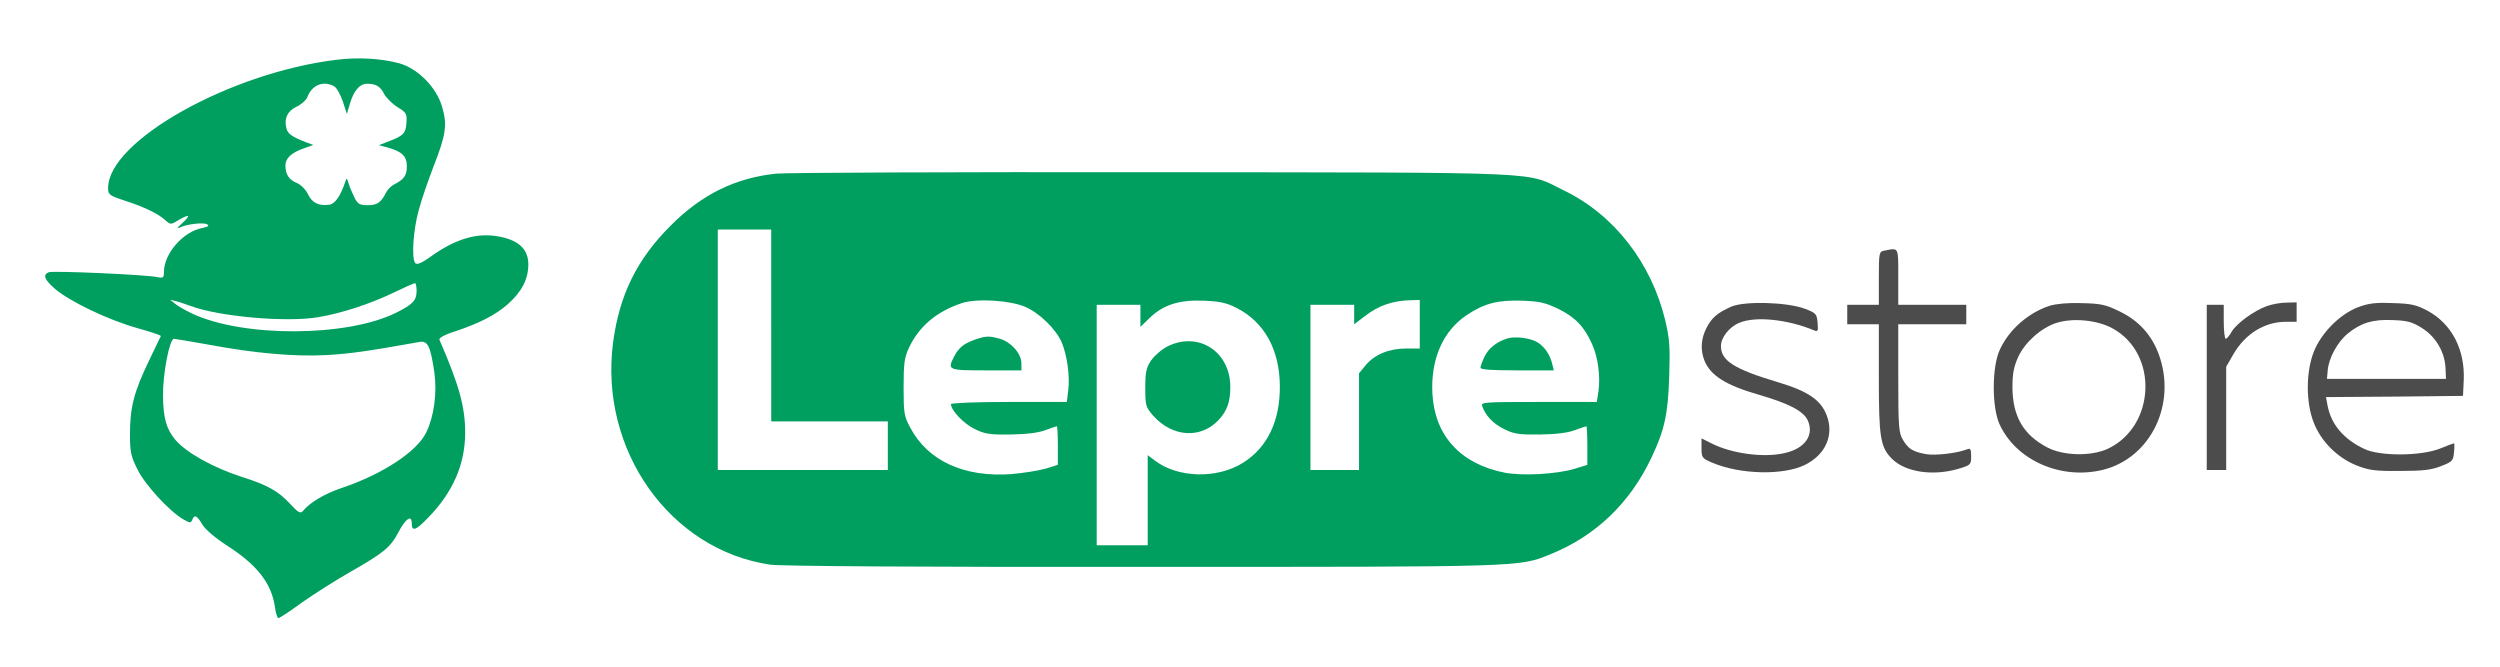
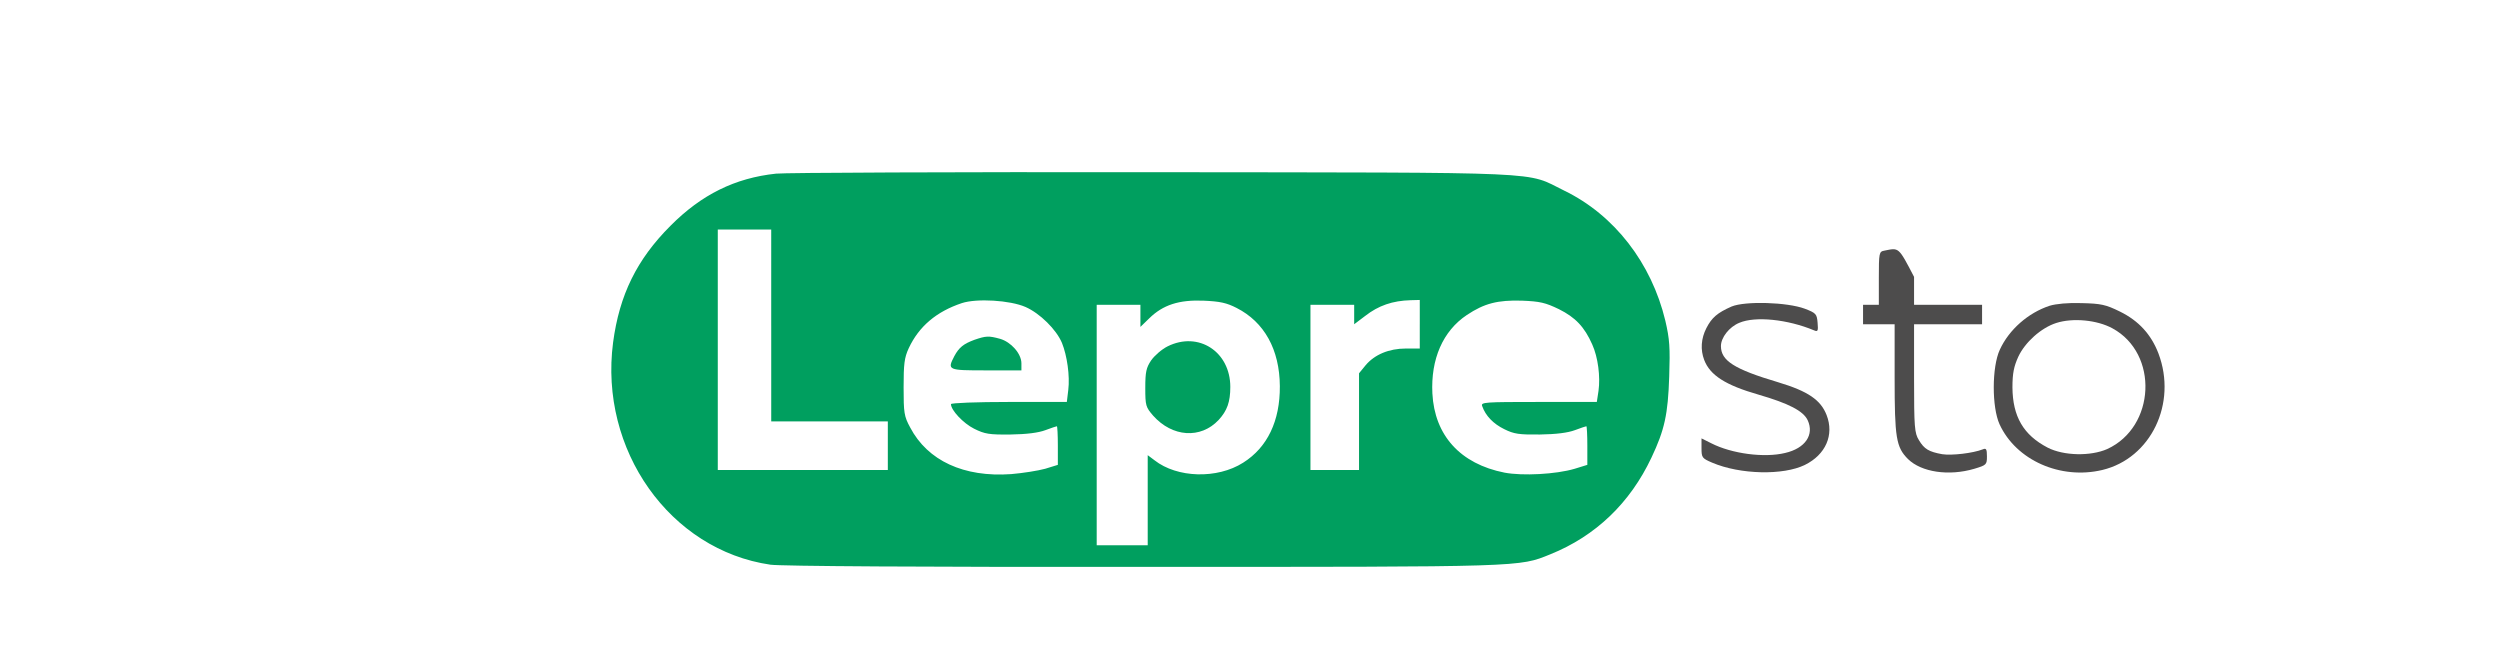
<svg xmlns="http://www.w3.org/2000/svg" version="1.1" id="Layer_1" x="0px" y="0px" width="240px" height="64px" viewBox="420 112 240 64" enable-background="new 420 112 240 64" xml:space="preserve">
-   <path fill="#009F5F" d="M452.344,117.733c-10.283,1.235-21.965,7.811-21.965,12.312c0,0.63,0.093,0.723,1.585,1.212  c1.889,0.606,3.265,1.283,3.918,1.889c0.49,0.443,0.513,0.443,1.352-0.07c1.003-0.583,1.096-0.42,0.21,0.396  c-0.466,0.419-0.513,0.513-0.187,0.372c0.723-0.349,2.309-0.512,2.635-0.303c0.233,0.14,0.069,0.233-0.49,0.35  c-1.818,0.35-3.637,2.425-3.661,4.174c0,0.606-0.07,0.653-0.653,0.537c-1.072-0.233-9.979-0.629-10.399-0.467  c-0.606,0.233-0.443,0.7,0.606,1.609c1.422,1.212,5.13,2.984,7.882,3.754c1.282,0.349,2.309,0.699,2.262,0.769  c-0.047,0.071-0.56,1.167-1.166,2.425c-1.399,2.892-1.796,4.431-1.796,6.949c0,1.772,0.093,2.169,0.723,3.429  c0.723,1.469,3.032,3.987,4.384,4.779c0.653,0.373,0.746,0.373,0.863,0.07c0.209-0.56,0.466-0.442,0.979,0.442  c0.303,0.489,1.236,1.283,2.425,2.053c2.868,1.842,4.22,3.613,4.546,5.876c0.07,0.583,0.233,1.049,0.327,1.049  c0.116,0,1.142-0.676,2.285-1.516c1.166-0.815,3.218-2.121,4.57-2.892c3.312-1.888,3.918-2.401,4.687-3.871  c0.676-1.281,1.26-1.678,1.26-0.839s0.373,0.723,1.562-0.513c2.402-2.449,3.568-5.153,3.568-8.185c0-2.448-0.583-4.57-2.471-8.908  c-0.07-0.162,0.489-0.49,1.469-0.792c2.378-0.793,3.917-1.586,5.083-2.612c1.353-1.189,1.982-2.425,1.982-3.824  c0-1.423-0.863-2.286-2.705-2.659c-2.145-0.443-4.267,0.163-6.739,1.959c-0.793,0.56-1.236,0.746-1.399,0.583  c-0.396-0.396-0.21-3.219,0.326-5.107c0.256-0.979,0.91-2.867,1.423-4.197c1.189-3.032,1.329-3.987,0.816-5.713  c-0.537-1.866-2.309-3.661-4.104-4.174C456.635,117.616,454.396,117.477,452.344,117.733z M452.064,120.274  c0.233,0.116,0.606,0.77,0.84,1.445l0.396,1.213l0.303-1.003c0.35-1.212,0.933-1.889,1.632-1.889c0.839,0,1.259,0.233,1.632,0.956  c0.186,0.373,0.77,0.957,1.283,1.282c0.885,0.537,0.932,0.653,0.863,1.563c-0.071,1.002-0.303,1.212-1.936,1.818l-0.7,0.28  l0.793,0.209c1.422,0.396,1.889,0.839,1.889,1.819c0,0.886-0.28,1.259-1.236,1.749c-0.279,0.14-0.606,0.466-0.746,0.747  c-0.49,0.979-0.863,1.235-1.772,1.235c-0.77,0-0.957-0.094-1.283-0.746c-0.21-0.42-0.466-1.026-0.559-1.353  c-0.164-0.537-0.188-0.559-0.327-0.117c-0.443,1.329-0.98,2.099-1.515,2.169c-1.003,0.14-1.657-0.164-2.053-1.003  c-0.21-0.443-0.676-0.91-1.049-1.073c-0.77-0.303-1.12-0.839-1.12-1.679c0-0.699,0.56-1.235,1.772-1.655l0.909-0.327l-0.699-0.256  c-1.33-0.513-1.773-0.816-1.889-1.352c-0.233-0.933,0.093-1.632,0.956-2.052c0.466-0.21,0.933-0.63,1.049-0.909  C449.943,120.158,451.015,119.715,452.064,120.274z M459.993,139.931c0,0.91-0.349,1.284-1.982,2.099  c-4.71,2.332-14.667,2.378-19.564,0.071c-0.653-0.304-1.399-0.724-1.656-0.957l-0.466-0.373l0.466,0.117  c0.256,0.046,0.933,0.28,1.516,0.49c2.775,1.026,9.188,1.586,12.242,1.073c2.238-0.373,5.014-1.283,7.229-2.355  c1.026-0.488,1.936-0.909,2.052-0.909C459.923,139.162,459.993,139.512,459.993,139.931z M440.009,145.084  c4.5,0.84,8.277,1.167,11.356,1.004c2.285-0.141,3.824-0.351,8.908-1.26c0.792-0.141,1.048,0.396,1.422,2.893  c0.28,2.004-0.023,4.22-0.77,5.782c-0.886,1.842-4.174,4.012-8.115,5.34c-1.608,0.536-3.078,1.399-3.708,2.191  c-0.257,0.304-0.443,0.21-1.283-0.699c-1.119-1.189-2.098-1.75-4.5-2.518c-2.844-0.91-5.433-2.355-6.482-3.592  c-0.862-1.025-1.166-2.075-1.189-4.221c-0.023-2.146,0.63-5.479,1.05-5.479C436.814,144.525,438.307,144.781,440.009,145.084z" />
  <path fill="#009F5F" d="M494.504,128.669c-3.941,0.419-7.159,2.006-10.144,5.013c-3.218,3.218-4.896,6.622-5.503,11.193  c-1.353,10.307,5.456,19.937,15.11,21.336c0.979,0.141,14.621,0.233,35.747,0.21c36.795,0,36.074,0.023,39.128-1.213  c4.337-1.749,7.647-4.92,9.7-9.28c1.259-2.658,1.586-4.15,1.703-7.787c0.092-2.776,0.045-3.568-0.375-5.364  c-1.328-5.526-4.896-10.144-9.699-12.475c-3.824-1.866-0.724-1.726-39.525-1.772C511.596,128.505,495.343,128.576,494.504,128.669z   M494.038,143.243v9.21h5.596h5.597v2.332v2.332h-8.162h-8.162v-11.543v-11.542h2.565h2.565V143.243z M518.452,141.471  c1.376,0.606,2.961,2.167,3.497,3.451c0.491,1.212,0.77,3.171,0.607,4.5l-0.14,1.166h-5.55c-3.078,0-5.574,0.094-5.574,0.209  c0,0.584,1.189,1.843,2.216,2.356c1.026,0.513,1.445,0.583,3.498,0.56c1.539-0.023,2.682-0.164,3.358-0.42  c0.559-0.21,1.049-0.373,1.096-0.373c0.047,0,0.093,0.838,0.093,1.865v1.842l-1.212,0.374c-0.676,0.187-2.145,0.42-3.265,0.514  c-4.547,0.325-8.021-1.283-9.7-4.478c-0.583-1.073-0.63-1.4-0.63-3.848c0-2.239,0.07-2.846,0.49-3.755  c0.979-2.099,2.658-3.521,5.106-4.337C513.765,140.631,516.959,140.818,518.452,141.471z M538.715,141.563  c2.658,1.353,4.128,3.988,4.15,7.509c0.023,3.335-1.189,5.876-3.521,7.345c-2.495,1.587-6.343,1.47-8.511-0.232l-0.653-0.489v4.313  v4.337h-2.448h-2.449v-11.542v-11.543h2.099h2.098v1.049v1.073l0.84-0.816c1.329-1.306,2.869-1.796,5.224-1.702  C537.129,140.934,537.76,141.074,538.715,141.563z M556.298,143.126v2.332h-1.33c-1.631,0-3.008,0.583-3.871,1.608l-0.63,0.771v4.64  v4.641h-2.331h-2.332v-7.928v-7.929h2.099h2.099v0.933v0.933l1.049-0.792c1.283-1.003,2.636-1.469,4.384-1.516l0.864-0.023V143.126z   M569.658,141.681c1.586,0.792,2.448,1.702,3.194,3.381c0.561,1.236,0.792,3.101,0.606,4.454l-0.163,1.072h-5.572  c-5.224,0-5.573,0.022-5.434,0.396c0.325,0.934,1.071,1.702,2.121,2.216c0.933,0.466,1.423,0.536,3.428,0.513  c1.539-0.023,2.683-0.164,3.359-0.42c0.558-0.21,1.048-0.373,1.095-0.373s0.093,0.838,0.093,1.865v1.842l-1.211,0.374  c-1.797,0.535-5.014,0.7-6.739,0.373c-4.244-0.84-6.716-3.568-6.926-7.603c-0.163-3.288,1.002-5.993,3.311-7.532  c1.68-1.119,2.961-1.445,5.293-1.375C567.839,140.934,568.353,141.051,569.658,141.681z" />
  <path fill="#009F5F" d="M513.555,144.618c-1.073,0.396-1.493,0.746-1.935,1.563c-0.7,1.353-0.653,1.375,3.054,1.375h3.382v-0.675  c0-0.934-1.003-2.053-2.052-2.355C514.907,144.223,514.65,144.245,513.555,144.618z" />
  <path fill="#009F5F" d="M532.093,145.248c-0.56,0.279-1.259,0.886-1.586,1.353c-0.466,0.7-0.56,1.096-0.56,2.635  c0,1.702,0.047,1.843,0.747,2.659c1.842,2.074,4.57,2.262,6.295,0.42c0.816-0.888,1.12-1.727,1.12-3.172  C538.109,145.761,535.054,143.779,532.093,145.248z" />
-   <path fill="#009F5F" d="M564.669,144.502c-1.026,0.326-1.796,0.956-2.169,1.771c-0.21,0.42-0.373,0.887-0.373,1.027  c0,0.186,1.117,0.255,3.521,0.255h3.52l-0.162-0.652c-0.21-0.84-0.7-1.586-1.354-2.005  C567.001,144.456,565.461,144.245,564.669,144.502z" />
-   <path fill="#4D4C4C" d="M600.904,136.061c-0.513,0.093-0.536,0.187-0.536,2.659v2.542h-1.516h-1.516v0.933v0.933h1.516h1.516v5.153  c0,5.737,0.141,6.646,1.283,7.788c1.282,1.259,3.917,1.657,6.365,0.934c1.166-0.35,1.214-0.396,1.214-1.189  c0-0.7-0.07-0.816-0.397-0.677c-0.956,0.373-2.984,0.606-3.894,0.467c-1.283-0.233-1.727-0.49-2.24-1.353  c-0.419-0.676-0.465-1.212-0.465-5.946v-5.177h3.264h3.265v-0.933v-0.933h-3.265h-3.264v-2.682  C602.234,135.664,602.304,135.781,600.904,136.061z" />
+   <path fill="#4D4C4C" d="M600.904,136.061c-0.513,0.093-0.536,0.187-0.536,2.659v2.542h-1.516v0.933v0.933h1.516h1.516v5.153  c0,5.737,0.141,6.646,1.283,7.788c1.282,1.259,3.917,1.657,6.365,0.934c1.166-0.35,1.214-0.396,1.214-1.189  c0-0.7-0.07-0.816-0.397-0.677c-0.956,0.373-2.984,0.606-3.894,0.467c-1.283-0.233-1.727-0.49-2.24-1.353  c-0.419-0.676-0.465-1.212-0.465-5.946v-5.177h3.264h3.265v-0.933v-0.933h-3.265h-3.264v-2.682  C602.234,135.664,602.304,135.781,600.904,136.061z" />
  <path fill="#4D4C4C" d="M586.238,141.424c-1.377,0.605-1.912,1.073-2.425,2.075c-0.514,1.003-0.583,2.075-0.21,3.055  c0.559,1.47,2.051,2.426,5.224,3.334c2.891,0.84,4.29,1.563,4.708,2.449c0.653,1.399-0.231,2.705-2.167,3.148  c-2.007,0.489-5.13,0.069-7.089-0.933l-0.934-0.468v0.933c0,0.91,0.048,0.98,1.026,1.399c2.682,1.144,6.832,1.236,8.907,0.21  c1.982-0.979,2.822-2.869,2.076-4.78c-0.561-1.446-1.771-2.285-4.641-3.147c-4.243-1.26-5.503-2.076-5.503-3.475  c0-0.816,0.792-1.842,1.772-2.238c1.539-0.653,4.64-0.327,7.158,0.723c0.373,0.164,0.42,0.07,0.35-0.723  c-0.069-0.839-0.14-0.934-1.235-1.352C591.555,141.004,587.543,140.887,586.238,141.424z" />
  <path fill="#4D4C4C" d="M616.762,141.354c-2.052,0.676-3.895,2.285-4.781,4.221c-0.77,1.656-0.77,5.527-0.022,7.16  c1.585,3.45,5.853,5.338,9.863,4.383c4.664-1.119,7.205-6.39,5.387-11.193c-0.699-1.818-1.889-3.124-3.686-4.01  c-1.374-0.676-1.818-0.77-3.684-0.816C618.557,141.051,617.368,141.167,616.762,141.354z M622.801,143.523  c4.454,2.424,4.128,9.467-0.513,11.588c-1.586,0.7-4.174,0.653-5.714-0.139c-2.331-1.215-3.357-2.985-3.38-5.783  c0-1.353,0.139-2.006,0.559-2.938c0.654-1.399,2.192-2.775,3.638-3.242C618.977,142.497,621.309,142.707,622.801,143.523z" />
-   <path fill="#4D4C4C" d="M637.631,141.377c-1.283,0.467-2.892,1.656-3.381,2.449c-0.21,0.396-0.489,0.699-0.582,0.699  c-0.095,0-0.188-0.747-0.188-1.632v-1.633h-0.816h-0.815v7.929v7.928h0.932h0.933v-4.967v-4.943l0.699-1.213  c1.121-1.936,2.985-3.101,5.015-3.101h1.05v-0.934v-0.932l-0.979,0.023C638.937,141.051,638.097,141.214,637.631,141.377z" />
-   <path fill="#4D4C4C" d="M646.306,141.517c-1.749,0.699-3.498,2.496-4.198,4.29c-0.746,1.959-0.746,4.804,0,6.74  c0.7,1.818,2.264,3.381,4.104,4.128c1.189,0.466,1.75,0.559,4.174,0.536c2.216,0,3.032-0.094,3.965-0.467  c1.072-0.42,1.165-0.513,1.235-1.329c0.047-0.467,0.047-0.862,0-0.862s-0.653,0.232-1.353,0.513  c-1.842,0.723-5.713,0.746-7.229,0.046c-2.004-0.933-3.218-2.354-3.567-4.22l-0.141-0.771l6.576-0.046l6.576-0.07l0.07-1.469  c0.14-2.962-1.144-5.433-3.451-6.692c-1.097-0.583-1.586-0.701-3.382-0.747C647.984,141.028,647.355,141.121,646.306,141.517z   M652.484,143.476c1.353,0.839,2.215,2.309,2.286,3.87l0.045,1.026h-5.712h-5.713l0.07-0.816c0.094-1.188,0.955-2.751,1.936-3.543  c1.259-1.026,2.425-1.376,4.313-1.284C651.086,142.776,651.552,142.894,652.484,143.476z" />
</svg>